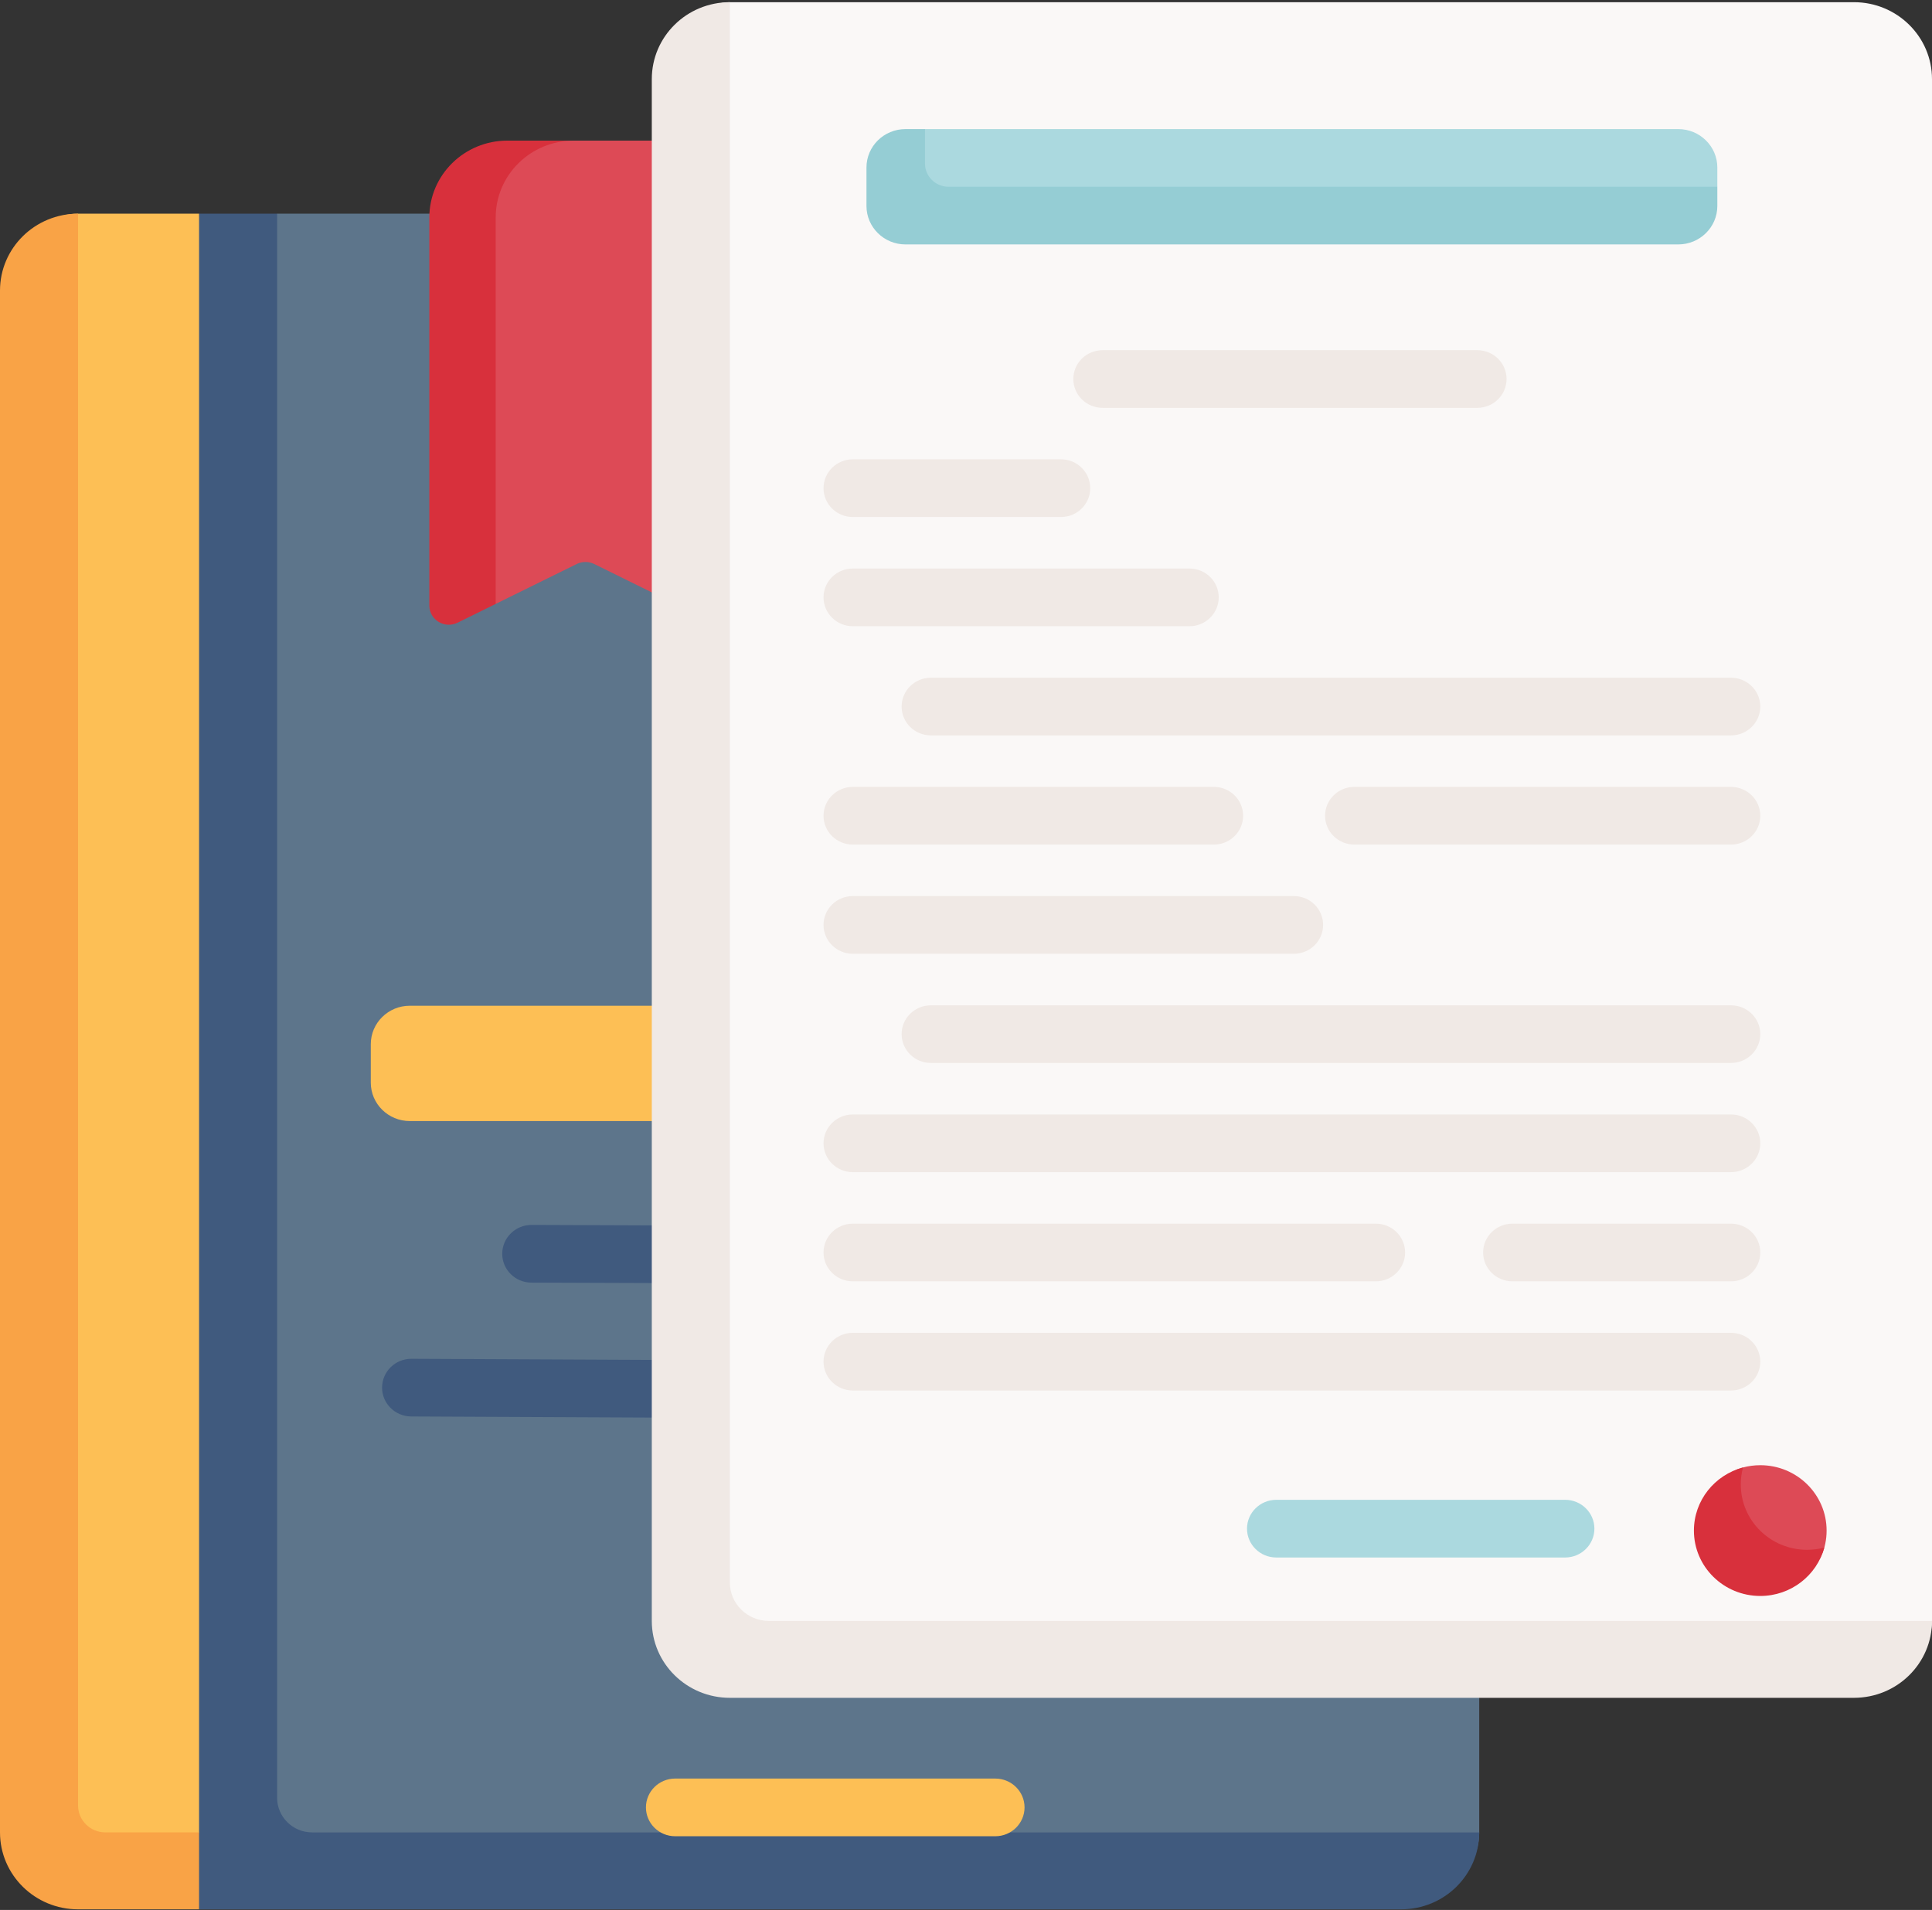
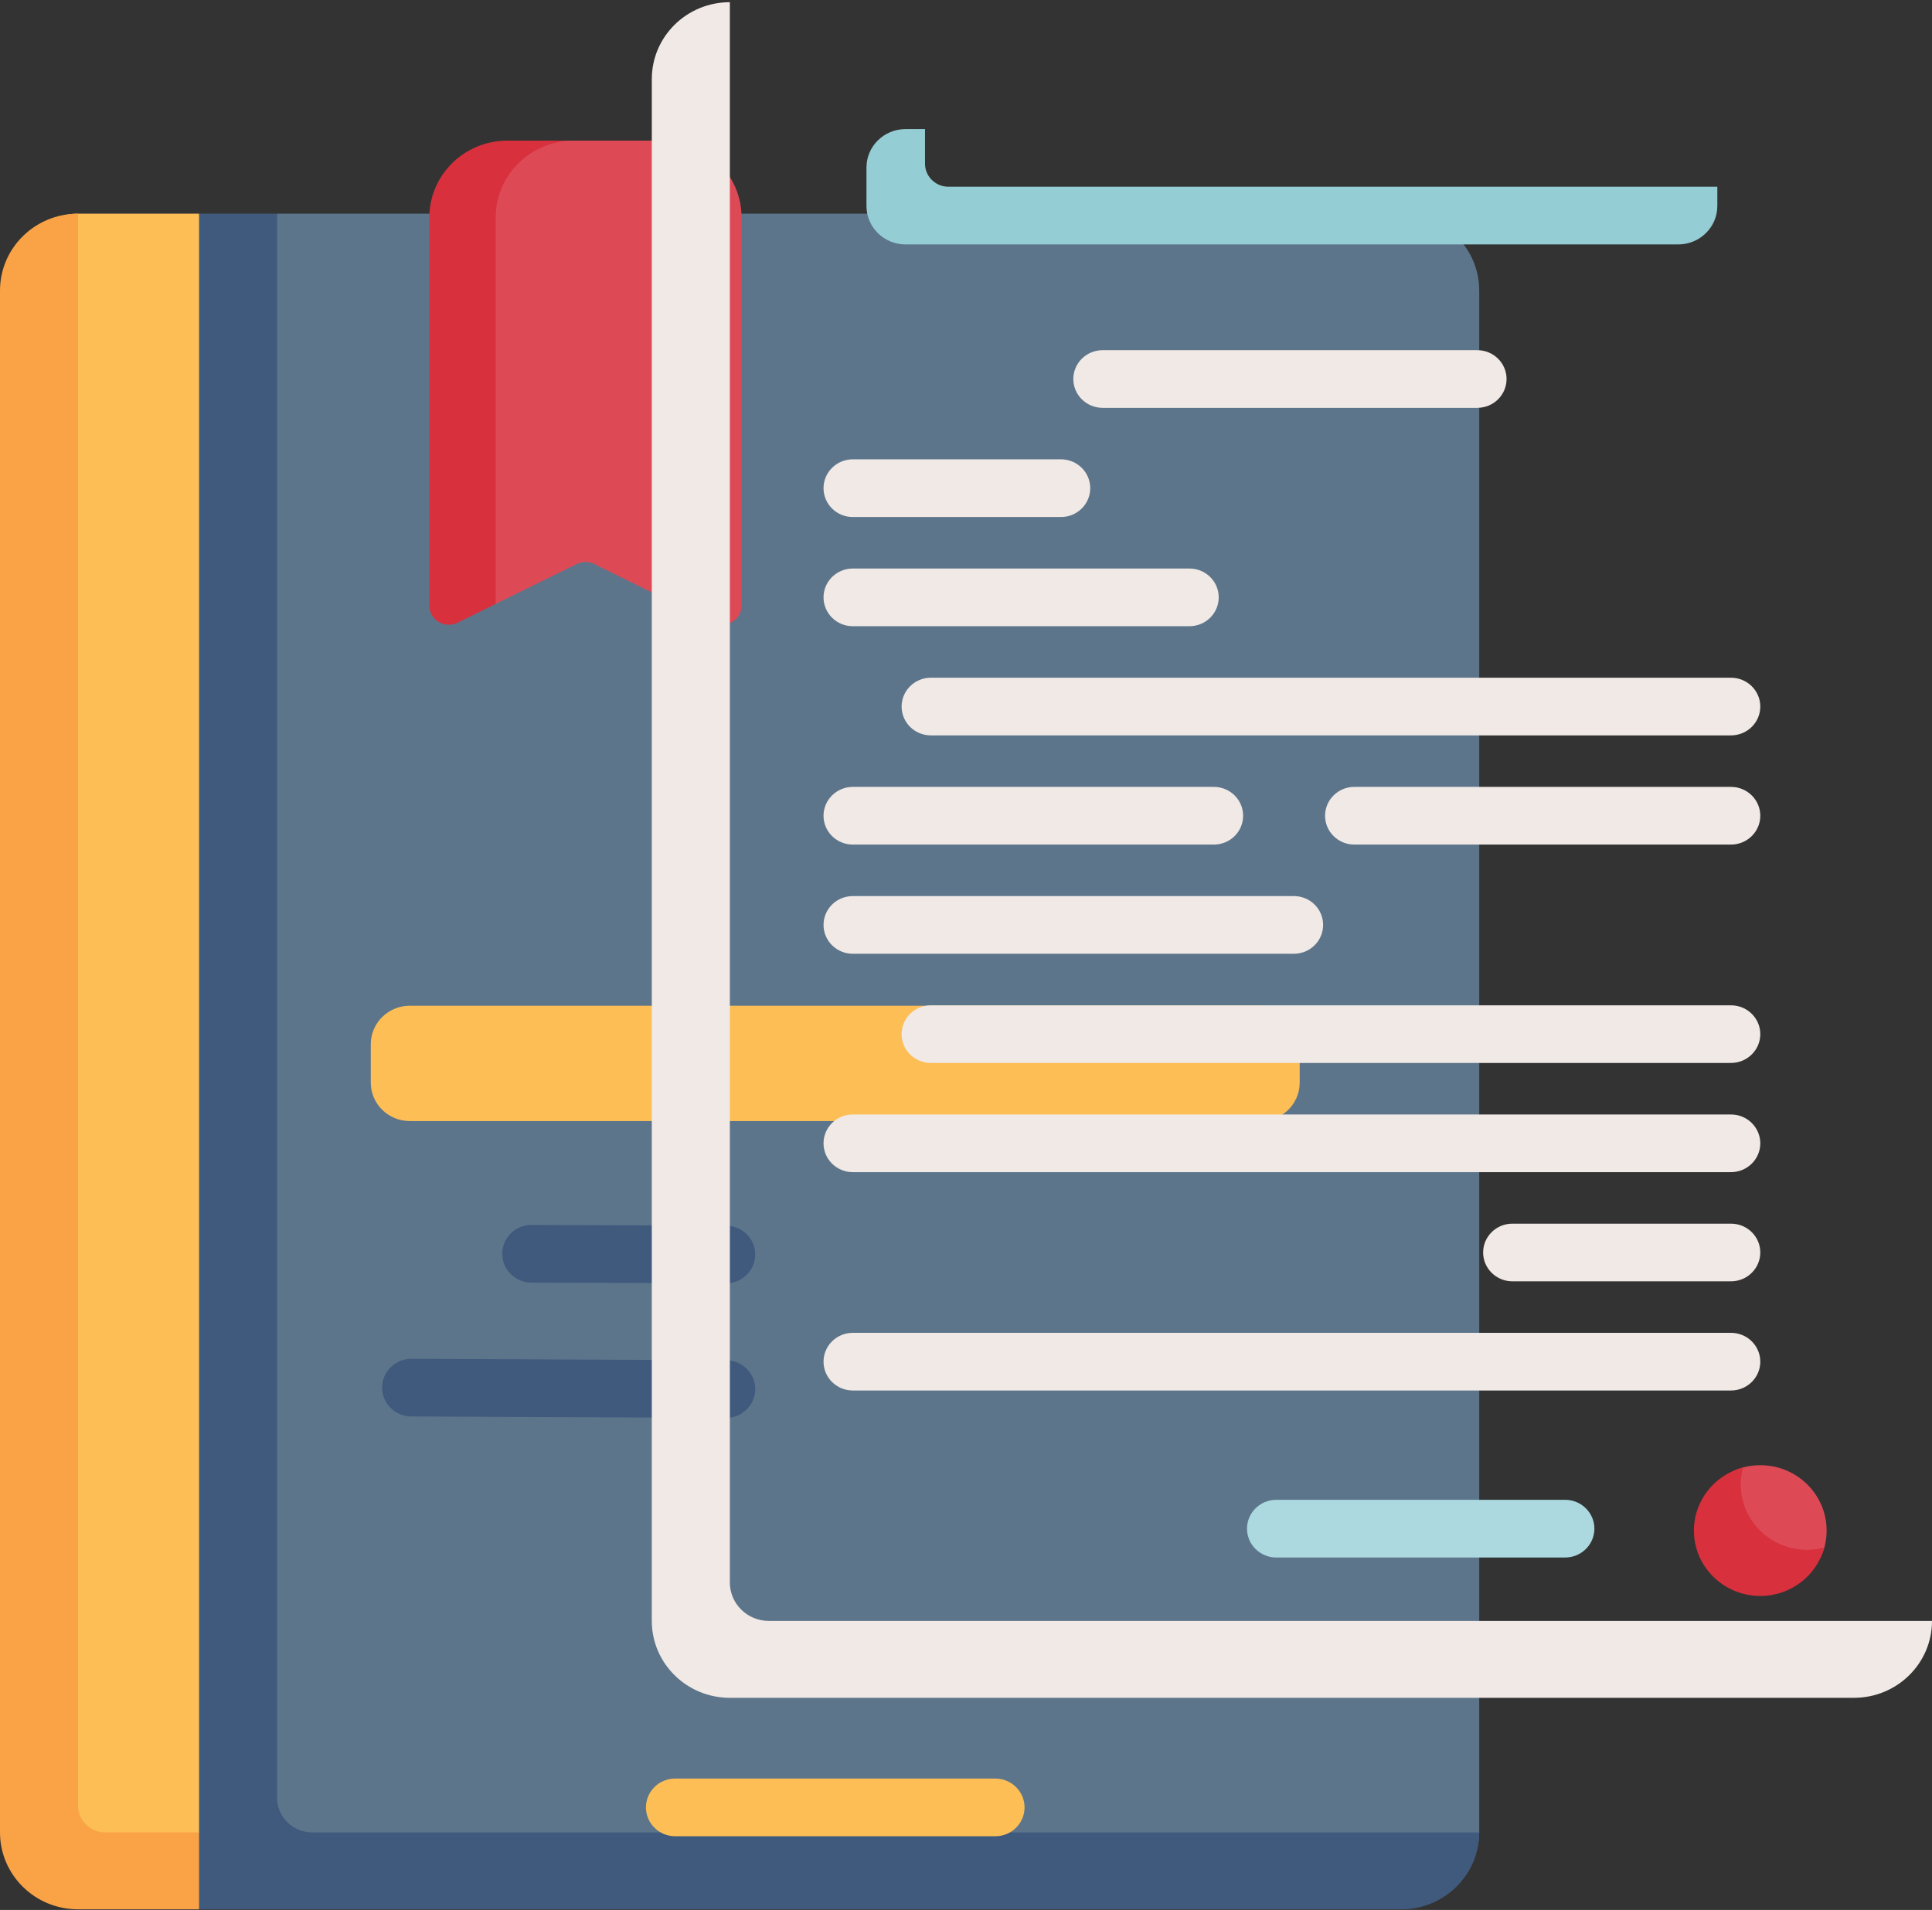
<svg xmlns="http://www.w3.org/2000/svg" version="1.1" id="Layer_1" x="0px" y="0px" width="89px" height="88px" viewBox="0 0 89 88" enable-background="new 0 0 89 88" xml:space="preserve">
  <rect x="0" y="0" width="89" height="88" fill="#333333" stroke="none" />
  <g>
    <path fill="#5D758B" d="M10.338,11.882l2.428-2.037h51.78c1.986,0,3.596,1.586,3.596,3.543v71.04c0,1.957-1.878,2.924-3.864,2.924   L10.159,86.82L10.338,11.882z" />
    <path fill="#405A7E" d="M68.142,84.428c0,1.958-1.608,3.544-3.596,3.544H9.17L4.585,50.857L9.17,9.845h3.596v72.99   c0,0.879,0.724,1.593,1.617,1.593H68.142z" />
    <path fill="#FDBF55" d="M9.08,87.352l-4.405-0.266c-1.986,0-3.596-1.586-3.596-3.543L0.449,13.831c0-1.957,1.161-3.986,3.147-3.986   H9.17v74.583l-0.81,1.329L9.08,87.352z" />
    <g>
      <g>
        <path fill="#405A7E" d="M33.443,59.129c-0.002,0-0.004,0-0.005,0l-8.959-0.032c-0.744-0.003-1.346-0.6-1.343-1.334     c0.003-0.732,0.606-1.324,1.348-1.324h0.005l8.959,0.034c0.745,0.002,1.346,0.599,1.343,1.332     C34.788,58.537,34.185,59.129,33.443,59.129z" />
      </g>
      <g>
        <path fill="#405A7E" d="M33.443,65.33c-0.002,0-0.005,0-0.007,0l-14.493-0.066c-0.745-0.004-1.346-0.603-1.342-1.335     c0.003-0.732,0.606-1.323,1.348-1.323h0.006l14.494,0.067c0.745,0.004,1.345,0.601,1.342,1.334     C34.787,64.738,34.185,65.33,33.443,65.33L33.443,65.33z" />
      </g>
    </g>
    <path fill="#F9A346" d="M9.17,84.428v3.544H3.596C1.61,87.972,0,86.385,0,84.428v-71.04c0-1.958,1.609-3.543,3.596-3.543v73.342   c0,0.686,0.563,1.24,1.259,1.24H9.17z" />
    <path fill="#DD4A56" d="M32.86,28.691l-5.488-2.705c-0.254-0.124-0.551-0.124-0.804,0l-3.733,1.839L21.7,27.43   c-0.597,0.293-1.3-0.134-1.3-0.792l0.321-15.907c0-1.958,0.585-3.903,2.57-3.903l2.158-0.349h5.117   c1.986,0,3.595,1.586,3.595,3.543v17.876C34.161,28.557,33.458,28.985,32.86,28.691z" />
    <path fill="#D8303C" d="M26.43,6.479c-1.987,0-3.595,1.586-3.595,3.543v17.803L21.08,28.69c-0.599,0.295-1.302-0.131-1.302-0.791   V10.022c0-1.958,1.609-3.543,3.595-3.543H26.43z" />
    <path fill="#FDBF55" d="M18.879,46.339h39.195c0.993,0,1.798,0.794,1.798,1.772v1.771c0,0.979-0.805,1.771-1.798,1.771H18.879   c-0.993,0-1.798-0.793-1.798-1.771v-1.771C17.081,47.133,17.886,46.339,18.879,46.339z" />
    <g>
      <path fill="#FDBF55" d="M45.849,84.605H31.104c-0.745,0-1.348-0.596-1.348-1.329c0-0.734,0.603-1.329,1.348-1.329h14.744    c0.744,0,1.349,0.595,1.349,1.329C47.197,84.01,46.593,84.605,45.849,84.605z" />
    </g>
-     <path fill="#FAF8F7" d="M84.145,77.359H34.791c-1.986,0-3.595-1.587-3.595-3.544L31.54,4.747c0-1.956,0.097-4.646,2.083-4.646   h51.781C87.389,0.101,89,1.688,89,3.645v71.039C89,76.641,86.131,77.359,84.145,77.359z" />
    <path fill="#F0E9E5" d="M89,74.684c0,1.959-1.609,3.543-3.597,3.543H33.622c-1.986,0-3.596-1.586-3.596-3.543V3.645   c0-1.959,1.608-3.544,3.596-3.544v72.812c0,0.979,0.805,1.771,1.798,1.771H89z" />
-     <path fill="#ABD9DF" d="M42.181,6.188l0.431-0.24h34.699c0.993,0,1.8,0.793,1.8,1.771v0.885L77.874,9.36   c0,0.979-0.247,1.267-1.24,1.267L42.671,10.73c-0.993,0-1.798-0.793-1.798-1.771l-0.489-1C40.384,6.98,41.188,6.188,42.181,6.188   L42.181,6.188z" />
    <path fill="#95CDD4" d="M79.111,8.604v0.887c0,0.977-0.807,1.771-1.8,1.771H41.713c-0.993,0-1.798-0.794-1.798-1.771V7.719   c0-0.979,0.805-1.771,1.798-1.771h0.899v1.594c0,0.585,0.484,1.062,1.079,1.062H79.111z" />
    <g>
      <g>
        <path fill="#F0E9E5" d="M68.054,18.791h-17.26c-0.747,0-1.35-0.594-1.35-1.328c0-0.734,0.603-1.328,1.35-1.328h17.26     c0.744,0,1.348,0.594,1.348,1.328C69.401,18.197,68.798,18.791,68.054,18.791z" />
      </g>
      <g>
        <path fill="#F0E9E5" d="M48.875,23.822h-9.589c-0.745,0-1.349-0.595-1.349-1.329s0.604-1.33,1.349-1.33h9.589     c0.744,0,1.348,0.596,1.348,1.33S49.619,23.822,48.875,23.822z" />
      </g>
      <g>
        <path fill="#F0E9E5" d="M54.793,28.853H39.286c-0.745,0-1.349-0.596-1.349-1.33s0.604-1.328,1.349-1.328h15.507     c0.746,0,1.349,0.594,1.349,1.328S55.539,28.853,54.793,28.853z" />
      </g>
      <g>
        <path fill="#F0E9E5" d="M79.74,33.883H42.881c-0.744,0-1.347-0.594-1.347-1.328s0.603-1.329,1.347-1.329H79.74     c0.745,0,1.35,0.595,1.35,1.329S80.485,33.883,79.74,33.883z" />
      </g>
      <g>
        <g>
          <path fill="#F0E9E5" d="M55.918,38.914H39.286c-0.745,0-1.349-0.594-1.349-1.328c0-0.734,0.604-1.33,1.349-1.33h16.632      c0.744,0,1.348,0.595,1.348,1.33C57.266,38.32,56.662,38.914,55.918,38.914z" />
        </g>
        <g>
          <path fill="#F0E9E5" d="M79.74,38.914H62.389c-0.743,0-1.348-0.594-1.348-1.328c0-0.734,0.604-1.33,1.348-1.33H79.74      c0.745,0,1.35,0.595,1.35,1.33C81.09,38.32,80.485,38.914,79.74,38.914z" />
        </g>
      </g>
      <g>
        <path fill="#F0E9E5" d="M59.604,43.945H39.286c-0.745,0-1.349-0.596-1.349-1.33s0.604-1.328,1.349-1.328h20.318     c0.744,0,1.347,0.594,1.347,1.328S60.348,43.945,59.604,43.945z" />
      </g>
      <g>
        <path fill="#F0E9E5" d="M79.74,48.975H42.881c-0.744,0-1.347-0.594-1.347-1.328c0-0.733,0.603-1.327,1.347-1.327H79.74     c0.745,0,1.35,0.594,1.35,1.327C81.09,48.381,80.485,48.975,79.74,48.975z" />
      </g>
      <g>
        <path fill="#F0E9E5" d="M79.74,54.007H39.286c-0.745,0-1.349-0.595-1.349-1.329c0-0.733,0.604-1.329,1.349-1.329H79.74     c0.745,0,1.35,0.596,1.35,1.329C81.09,53.412,80.485,54.007,79.74,54.007z" />
      </g>
      <g>
-         <path fill="#F0E9E5" d="M63.38,59.037H39.286c-0.745,0-1.349-0.595-1.349-1.329s0.604-1.328,1.349-1.328H63.38     c0.743,0,1.348,0.594,1.348,1.328S64.123,59.037,63.38,59.037z" />
-       </g>
+         </g>
      <g>
        <path fill="#F0E9E5" d="M79.74,59.037H69.671c-0.743,0-1.349-0.595-1.349-1.329s0.605-1.328,1.349-1.328H79.74     c0.745,0,1.35,0.594,1.35,1.328S80.485,59.037,79.74,59.037z" />
      </g>
      <g>
        <path fill="#F0E9E5" d="M79.74,64.067H39.286c-0.745,0-1.349-0.594-1.349-1.328s0.604-1.329,1.349-1.329H79.74     c0.745,0,1.35,0.595,1.35,1.329S80.485,64.067,79.74,64.067z" />
      </g>
    </g>
    <path fill="#DD4A56" d="M78.563,70.673c0-1.394,0.43-2.716,1.731-3.06c0.254-0.068,0.521-0.104,0.796-0.104   c1.687,0,3.055,1.348,3.055,3.012c0,0.207-0.021,0.411-0.062,0.606c-0.284,1.372-1.381,1.737-2.858,1.737   C79.537,72.865,78.563,72.335,78.563,70.673L78.563,70.673z" />
    <path fill="#D8303C" d="M84.04,71.305c-0.351,1.284-1.539,2.229-2.95,2.229c-1.689,0-3.058-1.348-3.058-3.012   c0-1.392,0.958-2.564,2.262-2.908c-0.067,0.25-0.103,0.51-0.103,0.781c0,1.665,1.366,3.012,3.055,3.012   C83.521,71.406,83.788,71.372,84.04,71.305z" />
    <g>
      <path fill="#ABD9DF" d="M72.099,71.762H58.793c-0.742,0-1.348-0.595-1.348-1.329c0-0.733,0.605-1.329,1.348-1.329h13.306    c0.744,0,1.349,0.596,1.349,1.329C73.447,71.167,72.843,71.762,72.099,71.762z" />
    </g>
  </g>
</svg>